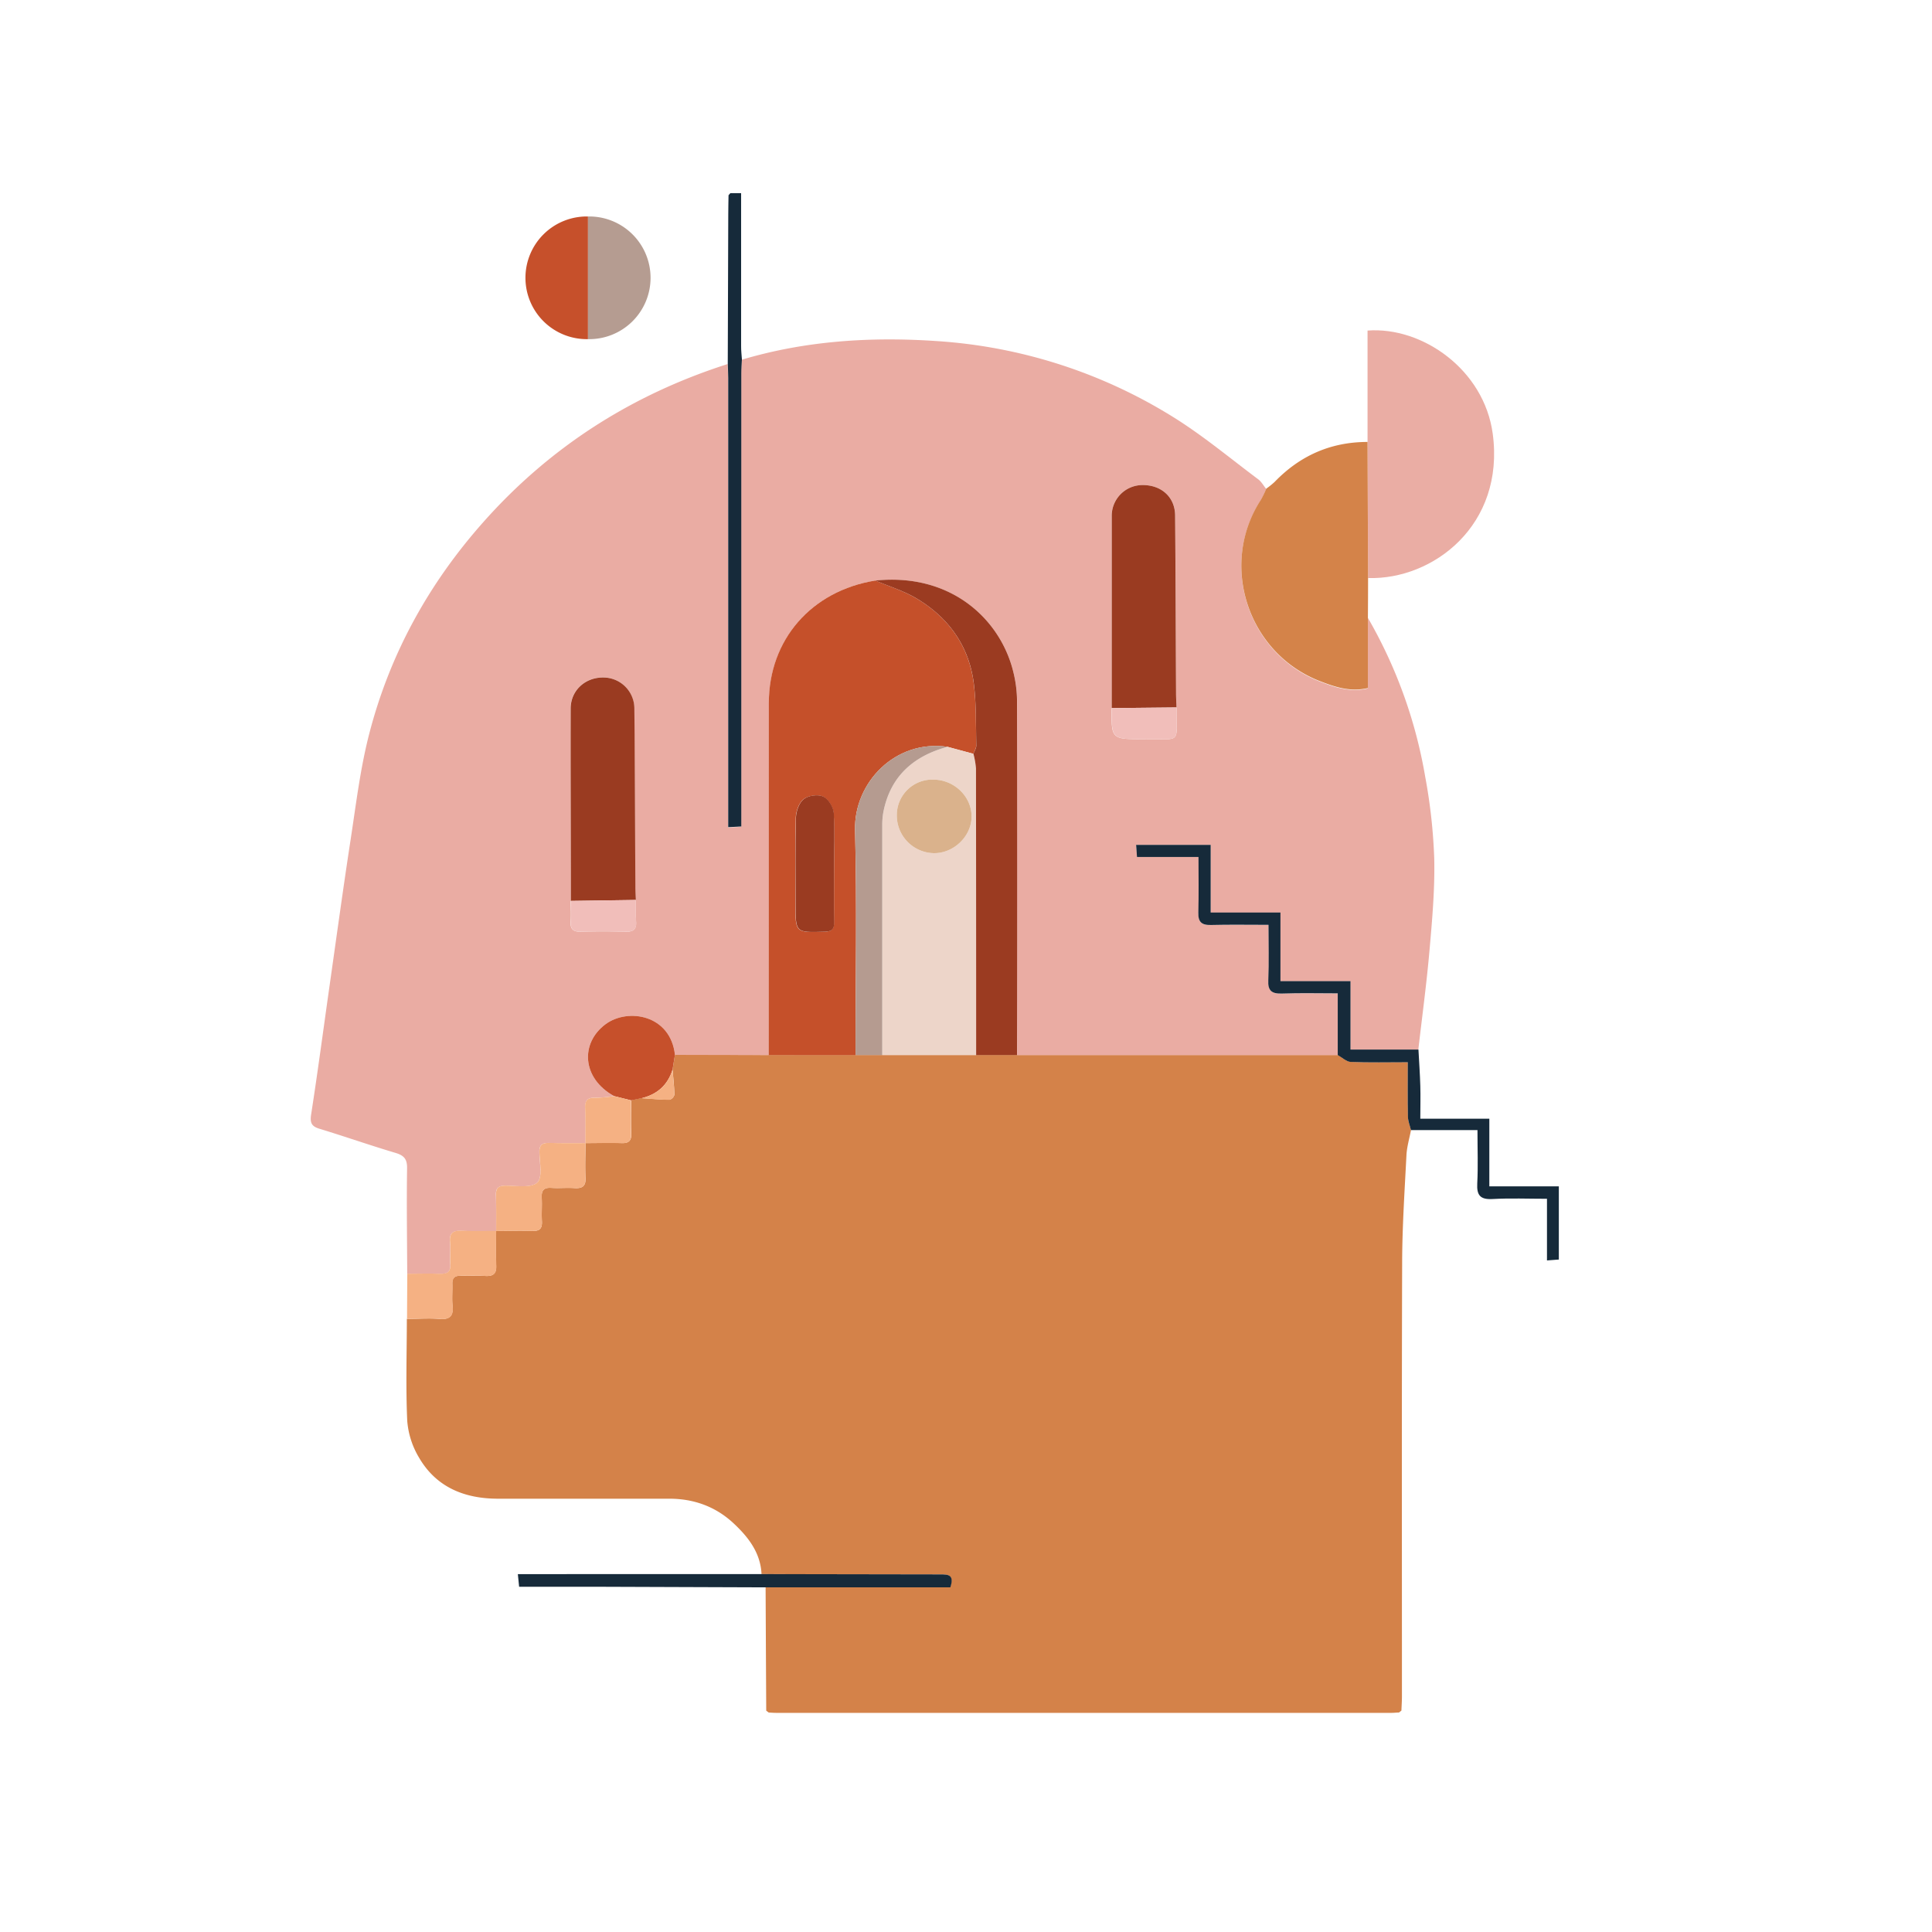
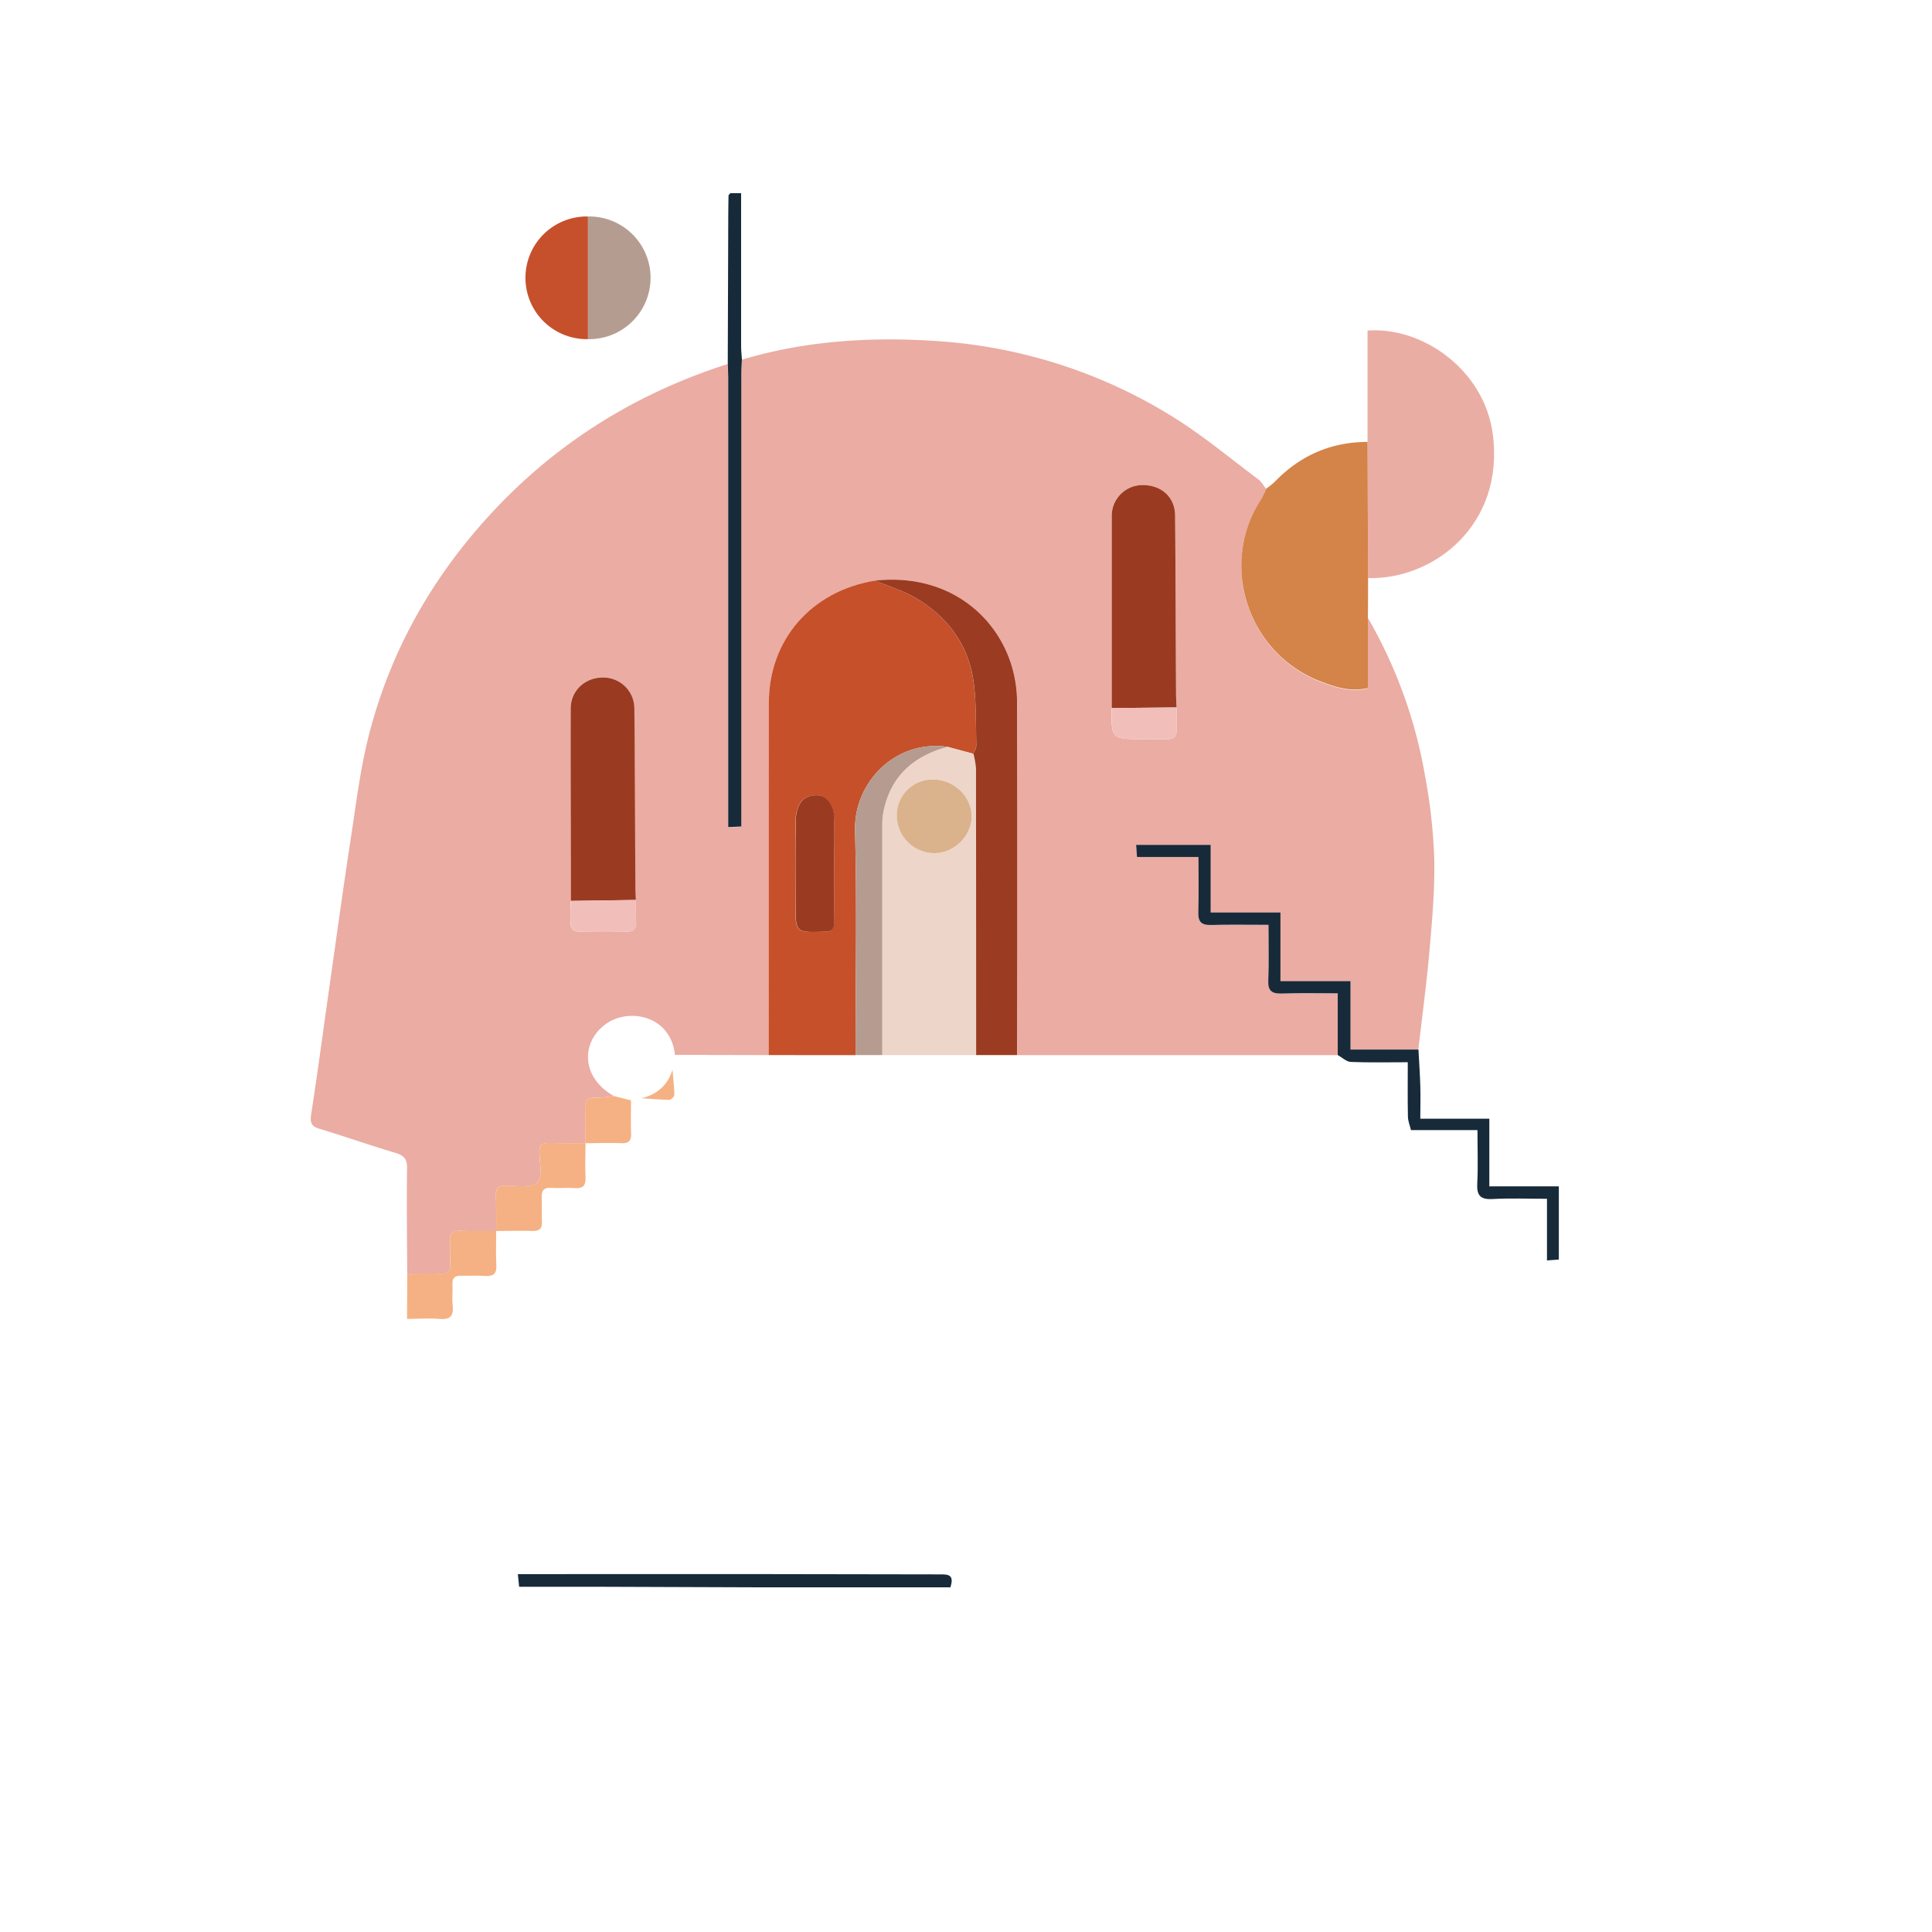
<svg xmlns="http://www.w3.org/2000/svg" id="Layer_1" data-name="Layer 1" viewBox="0 0 800 800">
  <defs>
    <style>.cls-1{fill:#d48249}.cls-2{fill:#eaaca3}.cls-3{fill:#eaada4}.cls-4{fill:#d48349}.cls-5{fill:#162a3a}.cls-6{fill:#f5b183}.cls-7{fill:#505868}.cls-8{fill:#d78f60}.cls-9{fill:#c5502a}.cls-10{fill:#edd5c9}.cls-11{fill:#9b3b21}.cls-12{fill:#b59b90}.cls-13{fill:#c6502b}.cls-14{fill:#9a3b21}.cls-15{fill:#f1beba}.cls-16{fill:#dab28c}.cls-17{fill:#b59c91}</style>
  </defs>
-   <path d="M579.28 709.12c-1 0-2 .14-3 .14h-255c-1 0-2-.09-3-.14l-1-.77q-.14-25.53-.26-51.06h76.41c1.77-5.31-1-5.37-4.17-5.37q-37 0-73.93-.12c-.41-8.82-5.45-15.31-11.54-21-7.39-6.91-16.41-10.22-26.66-10.22h-70.91c-13.89 0-25.58-4.76-32.7-17a34.85 34.85 0 0 1-4.89-15.21c-.64-14-.18-28.15-.16-42.23 4.49 0 9-.38 13.47 0s5.87-1.41 5.43-5.59c-.31-2.91 0-5.89-.08-8.83-.11-2.54.94-3.55 3.51-3.46 3.32.12 6.67-.15 10 .07s4.84-.83 4.65-4.39c-.26-4.73-.06-9.49-.06-14.24 5 0 10-.18 15 0 3.09.11 4.16-1 4-4-.19-3.27.1-6.56-.08-9.83-.16-2.93.85-4.22 4-4s6.34-.14 9.49.08c3.38.24 4.84-.8 4.65-4.37-.26-4.74 0-9.5 0-14.26 5 0 10-.14 14.95 0 3.08.11 4.1-1.08 4-4-.18-4.57-.05-9.15-.05-13.73l4.28-.88c3.87.25 7.74.62 11.62.66a2.92 2.92 0 0 0 2-2.06c-.06-3.48-.47-6.95-.76-10.43.34-2 .67-4.09 1-6.13l38.81.09h235.65c1.79 1 3.55 2.77 5.38 2.85 7.71.32 15.44.13 23.62.13 0 7.95-.09 15.25.06 22.55 0 1.86.82 3.69 1.26 5.54-.66 3.48-1.71 6.95-1.89 10.46-.76 14.79-1.74 29.58-1.78 44.37-.2 59.9-.08 119.8-.09 179.7 0 2-.14 3.92-.21 5.88z" class="cls-1" />
  <path d="M318.29 436.89l-38.81-.09c-1.8-16.59-19.4-19.56-28.7-12.72-10.56 7.76-9.91 22.39 3.5 29.79a57.48 57.48 0 0 1-7.71.68c-3.25-.13-4.37 1.08-4.23 4.23.21 4.85.08 9.71.09 14.57-5 0-9.94.08-14.91-.08-2.85-.08-4.25.68-4.19 3.81.08 4.37 1.41 10.56-.89 12.62-2.64 2.36-8.67 1.26-13.22 1.26-3.18 0-4 1.33-3.87 4.13.15 4.89.06 9.78.08 14.67-4.65 0-9.31.17-13.94-.1-3.77-.22-5.61.79-5.16 4.87.32 2.9-.11 5.88.11 8.81.24 3.3-1.21 4.28-4.37 4.15-4.48-.19-9 0-13.45 0-.06-14.57-.28-29.15-.06-43.72.06-3.85-1.26-5.33-4.85-6.4-10.49-3.12-20.83-6.75-31.31-9.94-3.4-1-4.11-2.47-3.56-6 2.73-17.57 5.06-35.2 7.56-52.8 2.9-20.34 5.67-40.7 8.79-61 2.25-14.66 4-29.5 7.71-43.82 8.49-32.84 24.49-62 47.21-87.59 27.58-31.11 61.39-52.74 101.19-65.48.06 2 .18 3.93.18 5.89v186l5.42-.27v-6.1-181.44c0-2 .17-3.91.26-5.87 26.46-7.91 53.68-9.58 81-7.7a210.89 210.89 0 0 1 97.16 31.15c12.48 7.69 23.81 17.19 35.59 26 1.39 1 2.3 2.71 3.43 4.09a39.27 39.27 0 0 1-2.3 4.75c-17.35 26.67-5.39 63.41 24.57 75 6.12 2.36 12.41 4.56 19.8 2.83v-29.23a197.42 197.42 0 0 1 23.73 65.75 226.82 226.82 0 0 1 3.75 34c.27 12.54-.84 25.15-1.94 37.68-1.2 13.81-3.07 27.57-4.65 41.35h-28.13v-28.31h-29v-28.42h-28.85v-28h-30.88c.12 1.76.22 3.15.36 5h25.51c0 8 .15 15.49-.07 23-.11 3.85 1.29 5.27 5.2 5.17 7.77-.2 15.56-.06 23.86-.06 0 8 .23 15.44-.09 22.91-.19 4.41 1.44 5.7 5.76 5.54 7.58-.28 15.18-.08 23-.08v25.54H421.16V290.03a50.89 50.89 0 0 0-1.52-11.63c-5.13-21.48-25.39-41.26-57.18-38-26.48 4.28-44.05 24.51-44.07 50.7q-.04 72.9-.1 145.79zm142-143.68c-.11 12.88-.11 12.88 13.19 12.88h.52c15.15-.34 13.24 2.7 13.2-13.15-.07-2-.19-3.92-.2-5.87-.13-24.56-.19-49.12-.39-73.67-.07-7.59-5.74-12.64-13.59-12.54a12.73 12.73 0 0 0-12.71 12.78q-.01 39.78.03 79.57zm-224 79.84c0 2.77.2 5.56 0 8.31-.29 3.45 1.08 4.59 4.55 4.46 6-.22 11.94-.21 17.9 0 3.36.11 4.95-.82 4.63-4.38-.26-2.92-.09-5.87-.12-8.8-.07-2-.2-3.92-.21-5.89-.13-24.41-.17-48.83-.41-73.24a12.87 12.87 0 0 0-12.86-13c-7.48-.09-13.5 5.39-13.52 12.86-.02 26.63.09 53.13.13 79.68z" class="cls-2" />
  <path d="M566.27 183v-46.12c22.61-1.72 48.26 16.14 51.84 42.73 5.09 37.85-24.71 60.54-51.62 59.75q-.1-28.2-.22-56.36z" class="cls-3" />
  <path d="M566.27 183l.22 56.41q0 8.23-.07 16.48v29.01c-7.39 1.73-13.68-.47-19.8-2.83-30-11.58-41.92-48.32-24.57-75a39.27 39.27 0 0 0 2.3-4.75 32.82 32.82 0 0 0 3.42-2.74C538.23 188.71 551 183 566.27 183z" class="cls-4" />
  <path d="M553.93 436.87v-25.54c-7.78 0-15.38-.2-23 .08-4.32.16-6-1.13-5.76-5.54.32-7.47.09-15 .09-22.91-8.3 0-16.09-.14-23.86.06-3.91.1-5.31-1.32-5.2-5.17.22-7.48.07-15 .07-23H470.8c-.14-1.87-.24-3.26-.36-5h30.88v28h28.89v28.42h29v28.34h28.14c.26 5 .62 10 .77 15 .13 4.38 0 8.77 0 13.63h28.58v28h28.78v30.31l-4.91.37v-25.53c-7.89 0-15.21-.31-22.5.1-5.23.3-6.63-1.63-6.37-6.48.37-7 .09-14.06.09-22.07h-27.54c-.44-1.85-1.22-3.68-1.26-5.54-.15-7.3-.06-14.6-.06-22.55-8.18 0-15.91.19-23.62-.13-1.83-.08-3.59-1.86-5.38-2.85zM307.21 148.83c-.09 2-.26 3.91-.26 5.87v187.54l-5.42.27v-6-180c0-2-.12-3.92-.18-5.89q.1-30.94.21-61.91c0-2.62.07-5.24.11-7.86.25-.29.51-.58.76-.88h4.45v63.45c-.01 1.84.21 3.63.33 5.41zM315.42 651.8q37 .08 73.93.12c3.2 0 5.94.06 4.17 5.37h-76.41l-67.9-.24h-34.25c-.16-1.63-.3-3-.53-5.24z" class="cls-5" />
  <path d="M168.65 527.43c4.48 0 9-.17 13.45 0 3.16.13 4.61-.85 4.37-4.15-.22-2.93.21-5.91-.11-8.81-.45-4.08 1.39-5.09 5.16-4.87 4.63.27 9.29.09 13.94.1 0 4.75-.2 9.51.06 14.24.19 3.56-1.25 4.62-4.65 4.39s-6.66 0-10-.07c-2.57-.09-3.62.92-3.51 3.46.13 2.94-.23 5.92.08 8.83.44 4.18-.82 6-5.43 5.59s-9 0-13.47 0z" class="cls-6" />
  <path d="M302.41 80c-.25.3-.51.59-.76.88.25-.25.51-.54.76-.88z" class="cls-7" />
  <path d="M317.37 708.35l1 .77zM579.28 709.12l1-.77z" class="cls-8" />
  <path d="M318.29 436.89q0-72.9.07-145.79c0-26.19 17.59-46.42 44.07-50.71 5.73 2.44 11.84 4.27 17.12 7.44 13.46 8 21.8 19.93 23.7 35.44 1 8.37.82 16.9 1 25.37 0 1.15-.77 2.33-1.19 3.5l-10.73-2.9c-21.65-3.12-38.77 14.85-38.28 34.5.79 31 .21 62.11.21 93.17zm27.09-77.2c0-7.69.36-15.42-.2-23.08-.18-2.45-2.28-5.81-4.42-6.79s-6.19-.39-8.07 1.12-3.11 5-3.19 7.7c-.32 11.95-.14 23.91-.14 35.87 0 11.77 0 11.67 12 11.32 3-.09 4.1-1.05 4-4-.07-7.39.03-14.76.02-22.14z" class="cls-9" />
  <path d="M392.35 309.24l10.73 2.9a35.86 35.86 0 0 1 1.06 6.08q.11 59.34.06 118.67h-38.86v-95.6a27.62 27.62 0 0 1 .61-5.81c3.05-14.29 12.51-22.48 26.4-26.24zm-21 28.39a15.62 15.62 0 0 0 15.22 15.64c8.33.16 15.74-7 15.74-15.22s-7.16-15.14-15.73-15.23a14.71 14.71 0 0 0-15.23 14.81z" class="cls-10" />
  <path d="M404.2 436.89q0-59.33-.06-118.67a35.86 35.86 0 0 0-1.06-6.08c.42-1.17 1.22-2.35 1.19-3.5-.2-8.47 0-17-1-25.37-1.9-15.51-10.24-27.39-23.7-35.44-5.28-3.17-11.39-5-17.12-7.44 31.79-3.27 52.05 16.51 57.18 38a50.89 50.89 0 0 1 1.5 11.61q.12 73.44 0 146.88z" class="cls-11" />
  <path d="M392.35 309.24c-13.89 3.76-23.35 11.95-26.41 26.24a27.62 27.62 0 0 0-.61 5.81v95.6h-11.06c0-31.06.58-62.13-.21-93.17-.48-19.63 16.64-37.6 38.29-34.48z" class="cls-12" />
-   <path d="M254.28 453.87c-13.41-7.4-14.06-22-3.5-29.79 9.3-6.84 26.9-3.87 28.7 12.72-.34 2-.67 4.09-1 6.13-2 6.4-6.33 10.25-12.87 11.83l-4.28.88z" class="cls-13" />
  <path d="M205.45 509.74c0-4.89.07-9.78-.08-14.67-.09-2.8.69-4.14 3.87-4.13 4.55 0 10.58 1.1 13.22-1.26 2.3-2.06 1-8.25.89-12.62-.06-3.13 1.34-3.89 4.19-3.81 5 .16 9.94.07 14.91.08 0 4.76-.25 9.52 0 14.26.19 3.57-1.27 4.61-4.65 4.37-3.15-.22-6.33.11-9.49-.08s-4.13 1.09-4 4c.18 3.27-.11 6.56.08 9.83.17 3-.9 4.11-4 4-4.94-.15-9.95.01-14.94.03z" class="cls-6" />
  <path d="M254.28 453.87l7 1.77c0 4.58-.13 9.16.05 13.73.11 2.93-.91 4.12-4 4-5-.17-10 0-14.95 0 0-4.86.12-9.72-.09-14.57-.14-3.15 1-4.36 4.23-4.23a57.48 57.48 0 007.76-.7zM265.6 454.76c6.54-1.58 10.91-5.43 12.87-11.83.29 3.48.7 6.95.76 10.43a2.92 2.92 0 01-2 2.06c-3.89-.04-7.76-.42-11.63-.66z" class="cls-6" />
  <path d="M236.38 373.05c0-26.55-.15-53.1-.08-79.65 0-7.47 6-12.95 13.52-12.86a12.87 12.87 0 0112.86 13c.24 24.41.28 48.83.41 73.24 0 2 .14 3.93.21 5.89zM460.34 293.21v-79.57A12.73 12.73 0 01473 200.86c7.85-.1 13.52 4.95 13.59 12.54.2 24.55.26 49.11.39 73.67 0 1.95.13 3.91.2 5.87z" class="cls-14" />
  <path d="M236.38 373.05l26.92-.41c0 2.93-.14 5.88.12 8.8.32 3.56-1.27 4.49-4.63 4.38-6-.21-11.94-.22-17.9 0-3.47.13-4.84-1-4.55-4.46.24-2.75.04-5.54.04-8.31zM460.34 293.21l26.88-.27c0 15.85 1.95 12.81-13.2 13.15h-.49c-13.3 0-13.3 0-13.19-12.88z" class="cls-15" />
  <path d="M345.38 359.69c0 7.38-.09 14.75.06 22.12.06 3-1 3.93-4 4-12 .35-12 .45-12-11.32 0-12-.18-23.92.14-35.87.08-2.67 1.25-6.14 3.19-7.7s5.91-2.1 8.07-1.12 4.24 4.34 4.42 6.79c.48 7.68.12 15.41.12 23.1z" class="cls-14" />
  <path d="M371.35 337.63a14.71 14.71 0 0 1 15.23-14.81c8.57.09 15.72 7 15.73 15.23s-7.41 15.38-15.74 15.22a15.62 15.62 0 0 1-15.22-15.64z" class="cls-16" />
  <path d="M243.48 140.43a25.4 25.4 0 1 1 0-50.79z" class="cls-13" />
  <path d="M243.48 140.43a25.4 25.4 0 1 0 0-50.79z" class="cls-17" />
</svg>